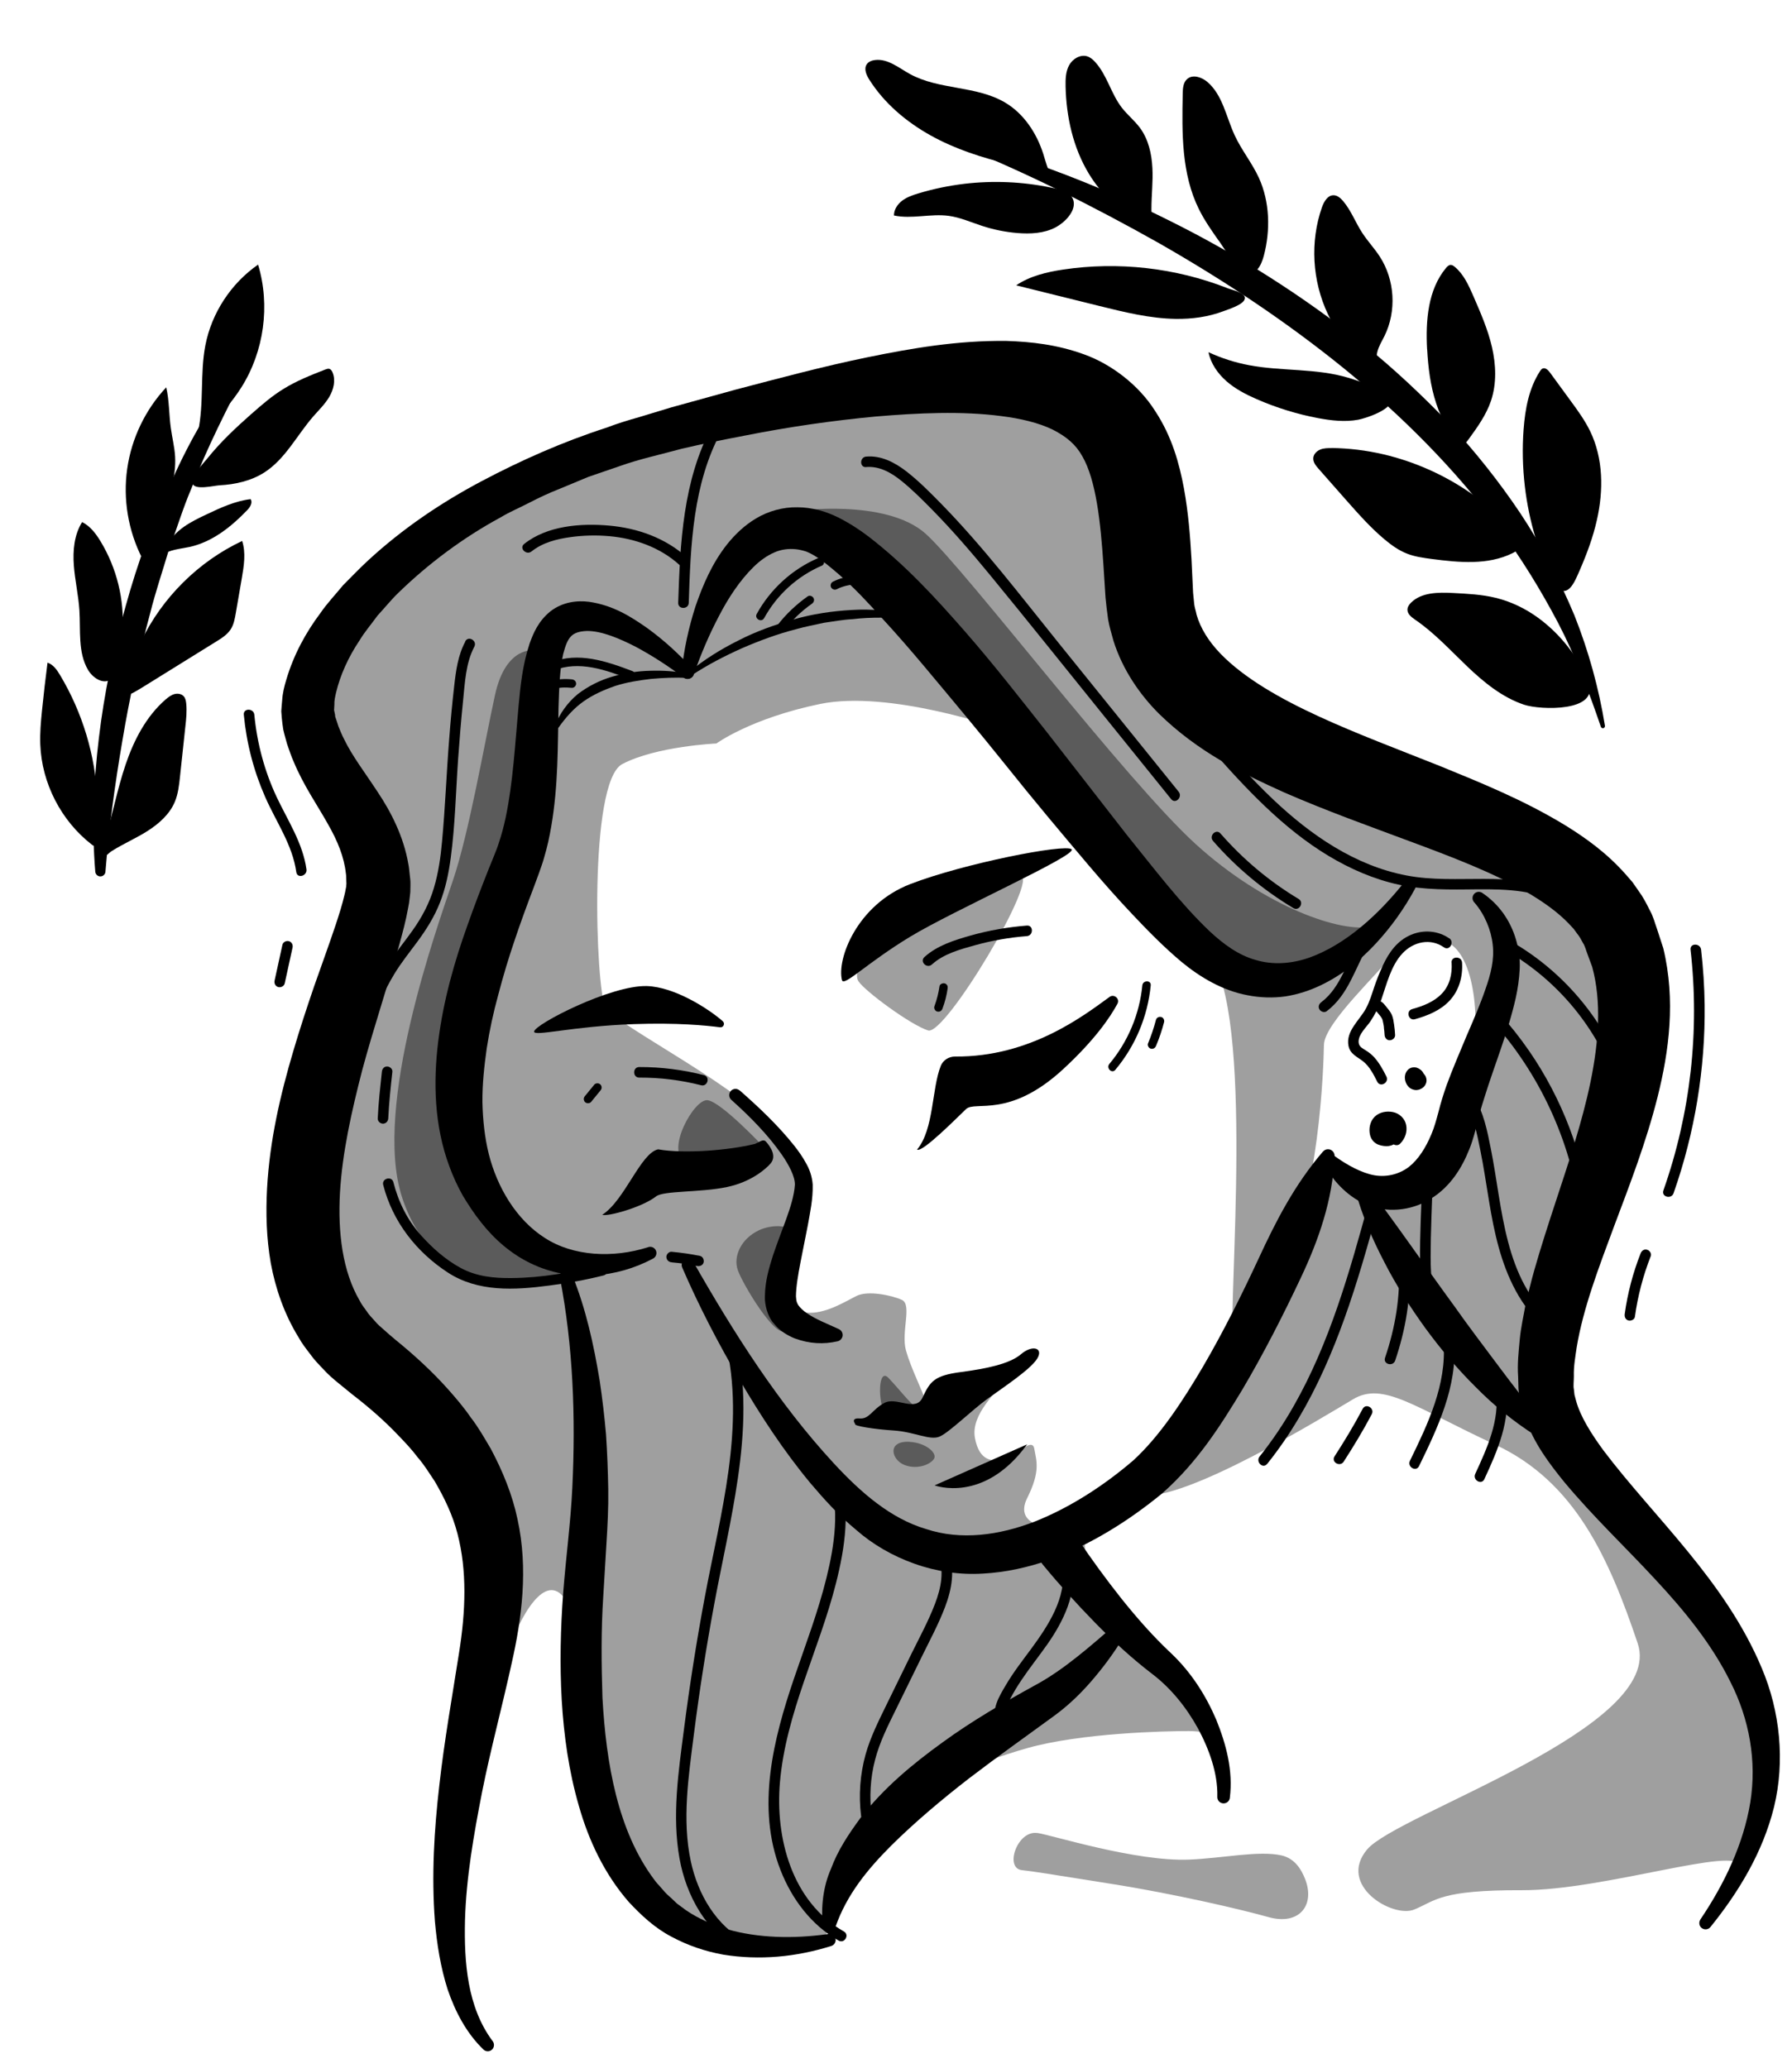
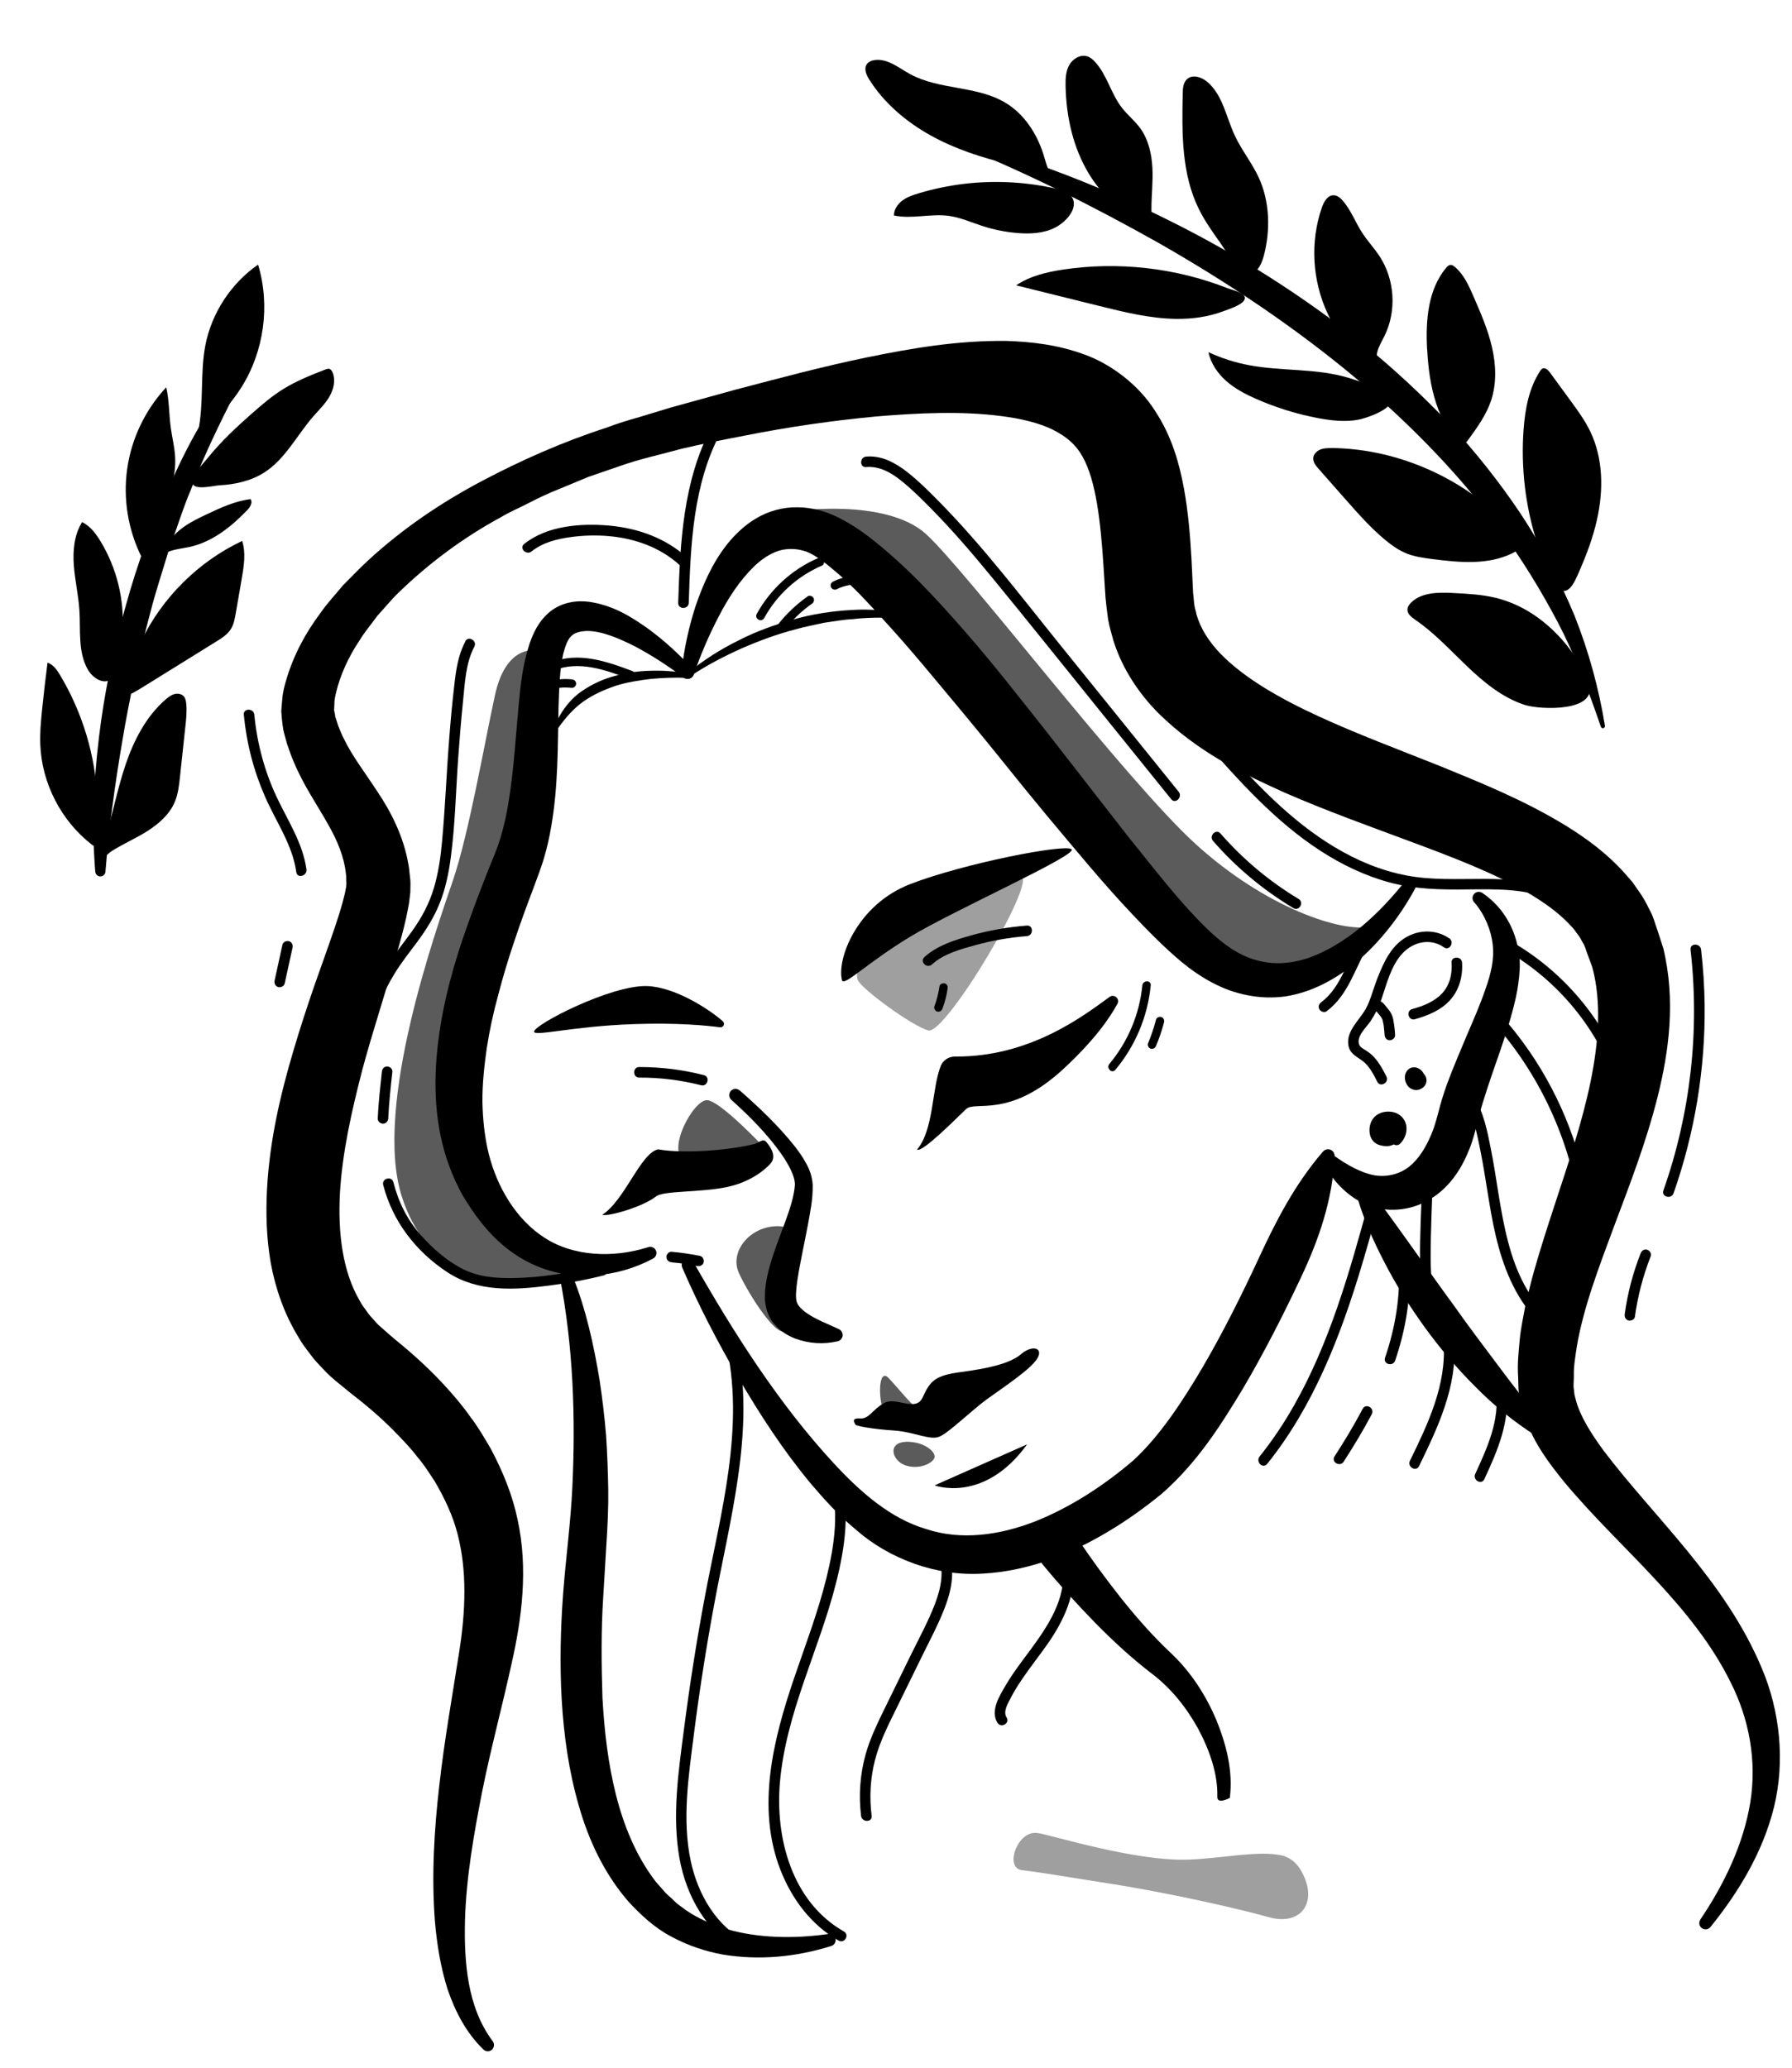
<svg xmlns="http://www.w3.org/2000/svg" width="52" height="60" viewBox="0 0 52 60" fill="none">
  <g id="Group">
    <g id="Group_2">
      <g id="Group_3">
-         <path id="Vector" d="M28.993 21.133C28.993 21.133 25.804 20.014 23.793 20.428C21.782 20.845 20.789 21.574 20.789 21.574C20.789 21.574 19.043 21.652 18.056 22.172C17.069 22.693 17.285 28.711 17.567 29.229C17.851 29.744 21.747 31.648 22.666 33.01C23.586 34.372 22.863 36.054 22.811 36.809C22.758 37.564 22.841 38.027 23.393 38.088C23.946 38.147 24.542 37.756 24.863 37.601C25.186 37.444 25.869 37.582 26.17 37.719C26.474 37.857 26.142 38.655 26.288 39.183C26.435 39.709 26.74 40.285 26.91 40.781C27.081 41.276 28.969 40.054 28.993 40.196C29.017 40.338 28.159 41.014 28.29 41.723C28.421 42.435 28.823 42.387 29.072 42.378C29.319 42.369 29.947 41.666 30.011 42.031C30.074 42.395 30.201 42.681 29.805 43.475C29.41 44.27 30.447 44.451 31.285 44.257C31.65 44.172 31.257 45.127 31.805 46.144C32.353 47.161 34.135 48.451 34.824 49.492C35.514 50.53 35.163 50.231 34.486 50.231C33.809 50.231 31.371 50.284 29.805 50.727C28.238 51.17 26.989 51.82 26.989 51.82C26.989 51.82 24.496 54.929 24.249 55.495C24.003 56.062 23.996 56.529 22.961 56.489C21.926 56.45 17.508 56.446 17.064 49.699C16.621 42.952 14.556 47.423 14.235 49.926C13.912 52.429 14.202 42.862 12.637 41.128C11.072 39.393 7.245 36.349 9.275 31.352C11.305 26.357 10.875 24.312 9.899 22.523C8.924 20.734 8.518 19.383 10.38 17.502C12.242 15.621 18.835 11.431 28.465 11.224C32.119 11.368 32.635 14.061 33.431 16.52C34.228 18.979 34.257 20.158 36.663 21.384C39.068 22.61 43.264 23.649 45.325 25.277C47.386 26.905 47.862 27.546 47.292 30.503C46.722 33.46 45.151 36.58 45.332 39.138C45.513 41.695 45.806 42.631 46.954 43.777C48.102 44.922 49.117 45.62 49.873 47.041C50.628 48.462 51.362 49.193 51.486 50.412C51.611 51.632 50.528 54.785 50.497 54.159C50.467 53.533 46.543 54.857 44.164 54.849C41.786 54.84 41.666 55.15 41.04 55.409C40.413 55.669 38.795 54.705 39.673 53.664C40.551 52.623 48.347 50.131 47.522 47.683C46.694 45.234 45.718 43 43.382 41.917C41.046 40.835 40.14 40.08 39.265 40.602C38.389 41.123 34.377 43.587 33.106 43.386C33.652 42.345 37.824 34.487 38.265 34.182C38.704 33.877 39.132 34.747 40.156 34.592C41.177 34.435 41.88 33.549 42.454 31.897C43.026 30.245 42.887 28.264 42.28 27.564C41.673 26.863 40.594 27.343 40.339 27.76C40.084 28.177 38.431 29.676 38.418 30.317C38.405 30.959 38.298 34.752 37.134 37.025C35.971 39.299 36.078 39.443 35.813 39.135C35.549 38.828 36.39 30.581 35.307 28.083C34.434 26.835 28.993 21.137 28.993 21.137V21.133Z" fill="#9F9F9F" />
        <g id="Group_4">
          <path id="Vector_2" d="M23.411 14.794C22.974 14.857 25.703 14.432 26.873 15.499C28.044 16.566 32.659 22.636 34.689 24.487C36.719 26.337 38.946 27.079 39.784 26.883C40.625 26.686 38.164 28.897 36.66 28.347C35.156 27.799 31.665 24.325 29.847 22.099C28.03 19.874 23.909 14.72 23.409 14.792L23.411 14.794Z" fill="#5B5B5B" />
          <g id="Group_5">
            <path id="Vector_3" d="M26.391 41.839C26.867 41.863 27.194 42.162 27.107 42.323C27.02 42.485 26.633 42.657 26.249 42.511C25.867 42.365 25.727 41.806 26.389 41.837L26.391 41.839Z" fill="#5B5B5B" />
            <path id="Vector_4" d="M26.557 40.802C26.459 40.781 26.096 40.316 25.784 39.986C25.472 39.657 25.474 40.713 25.683 41.021C25.893 41.328 26.557 40.8 26.557 40.8V40.802Z" fill="#5B5B5B" />
          </g>
          <path id="Vector_5" d="M15.499 18.872C15.499 18.872 14.676 18.735 14.364 20.166C14.052 21.598 13.609 24.175 13.141 25.554C12.674 26.933 10.825 32.085 11.657 34.712C12.491 37.342 15.014 37.78 16.864 36.689C16.864 36.689 15.141 37.237 14.154 34.712C13.168 32.187 13.844 29.169 14.729 27.011C15.613 24.851 15.499 18.872 15.499 18.872Z" fill="#5B5B5B" />
          <path id="Vector_6" d="M22.147 33.27C22.147 33.27 20.927 31.971 20.531 31.925C20.136 31.88 19.304 33.403 19.879 33.706C20.455 34.011 22.145 33.267 22.145 33.267L22.147 33.27Z" fill="#5B5B5B" />
          <path id="Vector_7" d="M22.02 35.7C21.501 35.947 21.269 36.46 21.411 36.861C21.553 37.263 22.524 38.895 22.811 38.607C23.096 38.319 22.913 35.842 22.893 35.7C22.874 35.559 22.393 35.524 22.02 35.7Z" fill="#5B5B5B" />
        </g>
        <path id="Vector_8" d="M26.26 26.68C25.173 27.315 24.716 28.186 24.913 28.478C25.107 28.768 26.432 29.746 26.932 29.901C27.432 30.056 30.17 25.451 29.611 25.412C29.052 25.373 27.197 26.134 26.26 26.68Z" fill="#9F9F9F" />
        <path id="Vector_9" d="M30.104 53.188C30.53 53.251 32.956 54.022 34.501 53.961C35.468 53.923 36.521 53.692 37.182 53.838C37.577 53.926 37.767 54.253 37.876 54.537C38.162 55.279 37.706 55.883 36.802 55.628C36.086 55.425 34.091 54.953 32.198 54.657C30.288 54.355 30.152 54.327 29.648 54.266C29.144 54.205 29.519 53.101 30.104 53.19V53.188Z" fill="#9F9F9F" />
      </g>
      <g id="Group_6">
        <g id="Group_7">
          <g id="Group_8">
            <g id="Group_9">
              <path id="Vector_10" d="M19.778 19.494C19.846 18.846 19.981 18.22 20.182 17.593C20.396 16.976 20.658 16.352 21.103 15.789C21.328 15.51 21.601 15.243 21.948 15.038C22.291 14.833 22.721 14.711 23.14 14.72C23.354 14.72 23.544 14.75 23.758 14.8C23.97 14.857 24.158 14.934 24.326 15.016C24.662 15.187 24.954 15.377 25.225 15.586C26.295 16.415 27.157 17.36 27.998 18.32C28.836 19.278 29.611 20.277 30.393 21.264L32.7 24.229C33.48 25.192 34.239 26.2 35.086 27.009C35.501 27.398 35.938 27.718 36.438 27.856C36.929 28.004 37.468 27.971 37.994 27.788C39.051 27.409 40.003 26.538 40.754 25.593L40.763 25.582C40.826 25.504 40.939 25.491 41.018 25.554C41.088 25.61 41.105 25.706 41.064 25.783C40.752 26.359 40.38 26.885 39.933 27.369C39.487 27.852 38.961 28.286 38.328 28.589C38.012 28.74 37.669 28.855 37.304 28.912C36.94 28.964 36.562 28.951 36.198 28.879C35.464 28.742 34.813 28.347 34.289 27.915C33.772 27.481 33.32 27.02 32.879 26.553C32.438 26.088 32.017 25.61 31.606 25.128C30.788 24.162 29.978 23.197 29.196 22.217C28.413 21.24 27.611 20.282 26.817 19.333C26.419 18.859 26.013 18.392 25.601 17.945C25.195 17.491 24.778 17.048 24.343 16.668C24.125 16.483 23.911 16.297 23.697 16.164C23.592 16.094 23.489 16.044 23.402 16.007C23.313 15.977 23.193 15.946 23.092 15.937C22.885 15.918 22.68 15.937 22.468 16.031C22.258 16.121 22.049 16.271 21.857 16.461C21.47 16.843 21.136 17.345 20.861 17.879C20.579 18.414 20.335 18.988 20.134 19.566V19.573C20.099 19.669 19.994 19.719 19.898 19.686C19.817 19.658 19.767 19.577 19.776 19.494H19.778Z" fill="black" />
              <path id="Vector_11" d="M18.951 36.521C18.414 36.805 17.842 36.971 17.228 37.01C16.619 37.056 15.979 36.938 15.405 36.661C14.829 36.386 14.338 35.954 13.956 35.465C13.761 35.223 13.593 34.963 13.43 34.695C13.277 34.422 13.146 34.138 13.039 33.844C12.6 32.666 12.569 31.4 12.716 30.221C12.864 29.035 13.185 27.902 13.576 26.817C13.768 26.274 13.973 25.739 14.181 25.214L14.34 24.823C14.388 24.699 14.434 24.592 14.471 24.47C14.552 24.232 14.617 23.985 14.672 23.73C14.888 22.704 14.945 21.6 15.05 20.461C15.104 19.887 15.161 19.307 15.366 18.68C15.475 18.373 15.624 18.021 15.969 17.742C16.327 17.463 16.748 17.419 17.095 17.463C17.794 17.565 18.309 17.893 18.789 18.231C19.267 18.578 19.689 18.966 20.084 19.396C20.151 19.47 20.147 19.586 20.073 19.654C20.007 19.715 19.909 19.717 19.839 19.665L19.833 19.66C19.396 19.328 18.925 19.025 18.451 18.77C17.977 18.528 17.466 18.307 17.032 18.309C16.584 18.329 16.475 18.484 16.344 18.971C16.239 19.431 16.226 19.983 16.207 20.531C16.183 21.637 16.202 22.796 15.995 23.985C15.945 24.282 15.879 24.583 15.79 24.882C15.75 25.03 15.691 25.187 15.643 25.327L15.497 25.724C15.298 26.248 15.106 26.767 14.932 27.289C14.755 27.808 14.598 28.332 14.462 28.853C14.318 29.373 14.205 29.896 14.124 30.42C14.05 30.944 13.995 31.463 13.999 31.978C14.01 32.491 14.063 32.999 14.183 33.486C14.427 34.453 14.982 35.395 15.809 35.921C16.634 36.456 17.783 36.513 18.796 36.194L18.813 36.187C18.909 36.157 19.01 36.211 19.04 36.305C19.067 36.39 19.027 36.48 18.953 36.519L18.951 36.521Z" fill="black" />
              <path id="Vector_12" d="M20.119 36.617C21.298 38.686 22.595 40.728 24.184 42.45C24.979 43.312 25.849 44.067 26.871 44.368C27.886 44.706 29 44.549 30.026 44.152C31.052 43.746 32.039 43.105 32.895 42.369C33.663 41.66 34.318 40.658 34.907 39.659C35.497 38.647 36.027 37.586 36.527 36.51C37.025 35.432 37.566 34.376 38.387 33.418H38.389C38.457 33.335 38.579 33.324 38.66 33.394C38.706 33.433 38.73 33.492 38.728 33.549C38.671 34.828 38.265 35.98 37.745 37.082C37.226 38.182 36.671 39.271 36.045 40.331C35.405 41.387 34.742 42.437 33.718 43.34C32.733 44.145 31.663 44.815 30.443 45.269C29.829 45.481 29.183 45.627 28.517 45.662C27.852 45.703 27.168 45.601 26.539 45.376C25.909 45.154 25.321 44.815 24.834 44.385C24.334 43.971 23.92 43.513 23.518 43.039C22.728 42.088 22.062 41.062 21.448 40.015C20.835 38.965 20.278 37.894 19.796 36.779C19.756 36.687 19.798 36.58 19.89 36.539C19.975 36.502 20.073 36.536 20.119 36.615V36.621V36.617Z" fill="black" />
              <path id="Vector_13" d="M43.016 25.912C43.489 26.232 43.828 26.706 43.991 27.267C44.072 27.546 44.114 27.836 44.098 28.131C44.083 28.417 44.042 28.692 43.985 28.953C43.749 29.997 43.354 30.935 43.07 31.862C42.996 32.091 42.93 32.318 42.878 32.539C42.817 32.794 42.745 33.078 42.638 33.344C42.428 33.876 42.092 34.435 41.514 34.788C40.941 35.148 40.206 35.205 39.614 34.939C39.324 34.812 39.088 34.629 38.889 34.426C38.688 34.221 38.533 33.998 38.407 33.741C38.361 33.649 38.4 33.54 38.492 33.494C38.555 33.464 38.63 33.473 38.682 33.512L38.699 33.525C39.081 33.804 39.512 34.04 39.891 34.105C40.26 34.166 40.623 34.062 40.887 33.857C41.156 33.645 41.374 33.304 41.538 32.907C41.623 32.707 41.677 32.502 41.741 32.268C41.808 31.997 41.889 31.742 41.976 31.493C42.157 30.998 42.361 30.533 42.553 30.069C42.751 29.61 42.95 29.156 43.103 28.707C43.264 28.253 43.365 27.841 43.315 27.409C43.269 26.985 43.081 26.534 42.791 26.197L42.773 26.178C42.708 26.101 42.716 25.988 42.793 25.922C42.856 25.868 42.946 25.866 43.013 25.909L43.016 25.912Z" fill="black" />
              <path id="Vector_14" d="M49.336 55.706C50.045 54.659 50.593 53.5 50.79 52.3C50.982 51.098 50.761 49.884 50.215 48.809C49.681 47.724 48.897 46.757 48.039 45.837C47.183 44.909 46.251 44.036 45.38 42.991C44.954 42.461 44.517 41.896 44.247 41.13L44.153 40.84C44.129 40.737 44.111 40.63 44.094 40.525C44.072 40.416 44.061 40.314 44.061 40.226L44.053 39.949C44.026 39.574 44.068 39.223 44.1 38.867C44.133 38.511 44.212 38.182 44.271 37.837C44.354 37.51 44.43 37.176 44.522 36.857C44.705 36.216 44.906 35.592 45.107 34.981C45.509 33.756 45.913 32.563 46.155 31.387C46.395 30.215 46.476 29.061 46.203 28.059L46.07 27.699C46.024 27.585 45.991 27.439 45.934 27.363C45.884 27.271 45.838 27.177 45.764 27.09L45.666 26.955L45.544 26.824C45.218 26.475 44.769 26.156 44.273 25.87C43.275 25.299 42.103 24.856 40.917 24.415C39.725 23.97 38.499 23.533 37.263 22.994C36.036 22.44 34.763 21.818 33.632 20.712C33.076 20.158 32.576 19.435 32.312 18.6C32.257 18.39 32.189 18.181 32.154 17.967C32.126 17.762 32.096 17.524 32.08 17.343L32.019 16.393C31.938 15.163 31.807 13.941 31.412 13.249C31.22 12.9 30.954 12.675 30.55 12.468C30.144 12.269 29.613 12.143 29.05 12.073C27.913 11.925 26.657 11.981 25.413 12.086C24.164 12.204 22.902 12.385 21.654 12.632C21.029 12.752 20.4 12.876 19.78 13.022C19.176 13.188 18.556 13.319 17.966 13.531L17.078 13.836L16.211 14.196C15.918 14.31 15.637 14.445 15.36 14.587C15.085 14.731 14.794 14.851 14.528 15.012C13.434 15.604 12.436 16.352 11.565 17.197C11.347 17.406 11.159 17.644 10.954 17.864C10.781 18.106 10.583 18.333 10.434 18.582C10.107 19.067 9.871 19.599 9.753 20.092C9.725 20.216 9.696 20.339 9.703 20.444L9.694 20.607C9.705 20.649 9.714 20.69 9.721 20.732L9.727 20.795C9.734 20.821 9.747 20.856 9.758 20.886L9.819 21.074C9.871 21.196 9.917 21.321 9.982 21.443C10.216 21.932 10.583 22.407 10.96 22.983C11.34 23.549 11.714 24.273 11.849 25.072C11.871 25.17 11.875 25.27 11.888 25.369C11.899 25.471 11.915 25.554 11.91 25.698L11.906 25.892L11.888 26.052C11.877 26.161 11.862 26.261 11.842 26.35C11.775 26.728 11.685 27.053 11.596 27.378C11.236 28.659 10.834 29.848 10.511 31.053C10.201 32.253 9.932 33.451 9.865 34.612C9.801 35.768 9.939 36.886 10.434 37.737C10.489 37.848 10.565 37.944 10.637 38.044C10.703 38.149 10.79 38.236 10.873 38.328C10.95 38.424 11.046 38.505 11.142 38.588L11.286 38.716L11.482 38.882C12.013 39.314 12.526 39.781 12.995 40.305C13.229 40.569 13.458 40.835 13.661 41.132C13.879 41.411 14.058 41.73 14.242 42.04C14.582 42.679 14.866 43.364 15.017 44.084C15.335 45.529 15.137 46.982 14.849 48.257C14.569 49.537 14.237 50.757 13.989 51.999C13.748 53.236 13.528 54.482 13.493 55.724C13.465 56.95 13.561 58.24 14.29 59.221L14.299 59.232C14.357 59.313 14.342 59.427 14.261 59.488C14.189 59.542 14.089 59.533 14.028 59.472C13.53 58.992 13.207 58.366 12.989 57.727C12.783 57.081 12.679 56.415 12.62 55.752C12.519 54.423 12.598 53.105 12.748 51.807C12.893 50.508 13.124 49.219 13.318 47.977C13.517 46.74 13.554 45.572 13.275 44.503C13.137 43.967 12.897 43.467 12.615 42.984C12.458 42.751 12.314 42.511 12.124 42.293C11.954 42.066 11.755 41.854 11.552 41.645C11.153 41.224 10.703 40.833 10.227 40.466L9.83 40.143C9.679 40.019 9.528 39.892 9.395 39.744C9.258 39.6 9.118 39.46 9.004 39.297C8.884 39.14 8.76 38.983 8.666 38.81C8.249 38.136 7.994 37.39 7.858 36.656C7.729 35.921 7.712 35.197 7.749 34.494C7.826 33.087 8.136 31.764 8.513 30.492C8.701 29.855 8.906 29.231 9.116 28.618C9.33 28.007 9.552 27.402 9.747 26.817C9.843 26.527 9.934 26.235 9.993 25.982C10.011 25.914 10.022 25.855 10.03 25.807L10.046 25.726C10.046 25.711 10.046 25.696 10.048 25.68C10.057 25.663 10.048 25.587 10.048 25.528C10.044 25.467 10.048 25.406 10.037 25.347C9.985 24.869 9.801 24.406 9.5 23.885C9.21 23.365 8.81 22.796 8.524 22.108C8.448 21.94 8.391 21.759 8.328 21.582L8.253 21.308C8.243 21.26 8.229 21.218 8.219 21.168L8.194 20.991C8.181 20.873 8.168 20.756 8.162 20.638C8.168 20.531 8.179 20.426 8.188 20.321C8.201 20.103 8.251 19.915 8.306 19.728C8.526 18.986 8.878 18.349 9.297 17.79C9.496 17.5 9.736 17.251 9.954 16.983C10.196 16.743 10.432 16.492 10.681 16.263C11.679 15.342 12.794 14.589 13.967 13.967C15.137 13.347 16.351 12.813 17.602 12.409C17.909 12.291 18.224 12.195 18.54 12.106L19.483 11.82L21.357 11.303C22.612 10.975 23.869 10.635 25.164 10.369C26.459 10.105 27.775 9.876 29.207 9.893C29.923 9.917 30.679 9.998 31.465 10.286C32.244 10.565 33.045 11.172 33.519 11.925C34.012 12.673 34.222 13.459 34.355 14.17C34.486 14.89 34.536 15.569 34.575 16.228L34.621 17.203L34.654 17.535C34.667 17.64 34.704 17.735 34.722 17.838C34.837 18.233 35.071 18.61 35.416 18.968C36.112 19.686 37.16 20.278 38.263 20.786C39.374 21.297 40.564 21.742 41.769 22.222C42.974 22.715 44.208 23.21 45.423 23.95C46.028 24.323 46.635 24.762 47.172 25.369L47.371 25.598L47.55 25.855C47.674 26.021 47.775 26.215 47.871 26.409C47.982 26.608 48.019 26.782 48.087 26.968L48.266 27.518C48.628 29.026 48.432 30.501 48.102 31.821C47.768 33.15 47.29 34.378 46.84 35.576C46.397 36.77 45.943 37.95 45.753 39.09C45.712 39.371 45.661 39.657 45.67 39.925C45.672 40.052 45.648 40.22 45.67 40.311L45.688 40.473L45.733 40.643C45.858 41.106 46.179 41.61 46.532 42.092C48 44.034 50.058 45.863 51.121 48.401C51.656 49.657 51.8 51.108 51.48 52.429C51.154 53.751 50.449 54.907 49.633 55.918C49.569 55.996 49.456 56.007 49.377 55.944C49.303 55.885 49.29 55.776 49.342 55.7L49.336 55.706Z" fill="black" />
-               <path id="Vector_15" d="M31.281 44.662C31.672 45.247 32.104 45.836 32.547 46.395C32.999 46.958 33.46 47.484 33.986 47.977C34.567 48.527 34.992 49.197 35.294 49.904C35.58 50.615 35.785 51.37 35.687 52.171C35.674 52.271 35.584 52.341 35.484 52.328C35.39 52.317 35.322 52.236 35.324 52.145V52.127C35.34 51.46 35.089 50.761 34.763 50.155C34.427 49.546 33.986 48.998 33.453 48.588C32.86 48.136 32.292 47.613 31.77 47.08C31.244 46.541 30.748 45.993 30.262 45.404C30.039 45.136 30.078 44.737 30.347 44.516C30.615 44.296 31.015 44.333 31.235 44.601C31.248 44.619 31.262 44.634 31.272 44.651L31.277 44.66L31.281 44.662Z" fill="black" />
-               <path id="Vector_16" d="M32.72 47.307C32.451 47.776 32.148 48.211 31.801 48.627C31.46 49.042 31.061 49.444 30.609 49.775C29.755 50.399 28.93 50.984 28.122 51.602C27.323 52.221 26.557 52.867 25.863 53.552C25.171 54.246 24.572 54.973 24.241 55.92L24.234 55.942C24.201 56.038 24.096 56.088 24 56.055C23.933 56.031 23.887 55.97 23.878 55.903C23.817 55.348 23.885 54.737 24.116 54.222C24.315 53.681 24.631 53.214 24.959 52.765C25.638 51.883 26.48 51.189 27.345 50.563C28.207 49.934 29.135 49.398 30.035 48.902C30.873 48.453 31.65 47.759 32.429 47.085L32.436 47.08C32.512 47.015 32.628 47.021 32.696 47.1C32.748 47.161 32.755 47.246 32.715 47.312L32.72 47.307Z" fill="black" />
+               <path id="Vector_15" d="M31.281 44.662C31.672 45.247 32.104 45.836 32.547 46.395C32.999 46.958 33.46 47.484 33.986 47.977C34.567 48.527 34.992 49.197 35.294 49.904C35.58 50.615 35.785 51.37 35.687 52.171C35.39 52.317 35.322 52.236 35.324 52.145V52.127C35.34 51.46 35.089 50.761 34.763 50.155C34.427 49.546 33.986 48.998 33.453 48.588C32.86 48.136 32.292 47.613 31.77 47.08C31.244 46.541 30.748 45.993 30.262 45.404C30.039 45.136 30.078 44.737 30.347 44.516C30.615 44.296 31.015 44.333 31.235 44.601C31.248 44.619 31.262 44.634 31.272 44.651L31.277 44.66L31.281 44.662Z" fill="black" />
              <path id="Vector_17" d="M39.649 34.378C40.542 35.55 41.354 36.743 42.206 37.907C42.62 38.496 43.057 39.067 43.489 39.646C43.919 40.228 44.376 40.785 44.808 41.391L44.812 41.398C44.871 41.481 44.852 41.596 44.769 41.655C44.705 41.701 44.624 41.699 44.563 41.66C43.928 41.254 43.336 40.776 42.812 40.239C42.278 39.711 41.795 39.133 41.352 38.528C40.915 37.92 40.509 37.289 40.169 36.621C39.824 35.958 39.523 35.27 39.324 34.533C39.298 34.435 39.354 34.332 39.455 34.306C39.529 34.286 39.605 34.315 39.649 34.371L39.654 34.376L39.649 34.378Z" fill="black" />
              <path id="Vector_18" d="M16.604 36.997C17.006 37.989 17.228 39.019 17.401 40.06C17.479 40.582 17.541 41.105 17.586 41.633C17.621 42.159 17.641 42.69 17.65 43.218C17.658 43.748 17.63 44.276 17.597 44.804L17.506 46.314C17.44 47.305 17.451 48.291 17.482 49.262C17.588 51.184 17.929 53.129 18.981 54.538C19.043 54.632 19.123 54.702 19.191 54.787C19.263 54.868 19.333 54.955 19.414 55.021C19.494 55.088 19.569 55.167 19.647 55.239L19.905 55.429C20.261 55.673 20.671 55.85 21.112 55.985C21.998 56.238 23.016 56.262 24 56.125L24.044 56.118C24.142 56.105 24.232 56.173 24.247 56.271C24.26 56.358 24.206 56.441 24.123 56.467C23.103 56.788 22.04 56.889 20.985 56.718C20.462 56.624 19.951 56.45 19.479 56.195C19.001 55.946 18.602 55.573 18.243 55.187C17.543 54.383 17.082 53.408 16.798 52.404C16.506 51.401 16.362 50.364 16.3 49.33C16.241 48.293 16.265 47.257 16.342 46.227C16.421 45.193 16.56 44.182 16.608 43.161C16.706 41.127 16.632 39.061 16.248 37.075C16.228 36.977 16.294 36.881 16.392 36.863C16.48 36.846 16.562 36.894 16.595 36.972L16.604 36.994V36.997Z" fill="black" />
              <path id="Vector_19" d="M21.466 31.642C22.031 32.139 22.573 32.65 23.053 33.252C23.171 33.405 23.287 33.562 23.383 33.743C23.485 33.913 23.566 34.134 23.583 34.374C23.592 34.808 23.507 35.177 23.442 35.55L23.227 36.637C23.16 36.986 23.099 37.341 23.097 37.616C23.108 37.756 23.114 37.782 23.162 37.869C23.214 37.944 23.304 38.033 23.424 38.112C23.664 38.28 23.996 38.408 24.323 38.559L24.343 38.568C24.437 38.611 24.479 38.723 24.435 38.816C24.409 38.871 24.361 38.908 24.306 38.921C23.898 39.013 23.492 38.995 23.064 38.838C22.856 38.753 22.634 38.627 22.459 38.408C22.271 38.206 22.188 37.856 22.195 37.629C22.201 37.162 22.317 36.794 22.431 36.427C22.553 36.065 22.688 35.72 22.813 35.377C22.935 35.039 23.046 34.686 23.066 34.38C23.07 34.129 22.887 33.8 22.693 33.514C22.287 32.931 21.765 32.401 21.226 31.919L21.221 31.915C21.147 31.847 21.14 31.733 21.206 31.657C21.274 31.583 21.387 31.576 21.461 31.642H21.466Z" fill="black" />
              <path id="Vector_20" d="M24.815 41.322C24.769 41.376 25.356 41.472 25.943 41.51C26.531 41.549 26.98 41.804 27.26 41.688C27.539 41.573 28.19 40.925 28.663 40.584C29.135 40.244 29.915 39.729 30.1 39.419C30.286 39.109 29.954 39.015 29.628 39.295C29.303 39.574 28.637 39.714 27.88 39.814C27.122 39.914 26.993 40.074 26.773 40.549C26.57 40.99 26.015 40.517 25.66 40.711C25.304 40.905 25.227 41.182 24.948 41.16C24.668 41.139 24.817 41.322 24.817 41.322H24.815Z" fill="black" />
              <path id="Vector_21" d="M27.12 43.102C27.12 43.102 28.552 43.643 29.805 41.911L27.12 43.102Z" fill="black" />
              <path id="Vector_22" d="M32.196 28.929C31.46 29.462 29.899 30.677 27.714 30.658C27.533 30.658 27.365 30.762 27.299 30.93C27.035 31.589 27.103 32.774 26.611 33.357C26.751 33.466 27.773 32.429 28.035 32.181C28.297 31.934 29.288 32.467 30.851 31.024C31.761 30.184 32.209 29.529 32.425 29.128C32.504 28.982 32.329 28.831 32.196 28.929Z" fill="black" />
              <path id="Vector_23" d="M21.876 33.2C21.165 33.375 19.863 33.486 19.097 33.351C18.588 33.458 18.13 34.832 17.475 35.251C17.632 35.308 18.63 35.035 19.04 34.715C19.256 34.546 20.322 34.608 21.099 34.444C21.802 34.295 22.223 33.92 22.359 33.763C22.54 33.554 22.372 33.292 22.226 33.126C22.138 33.028 22.005 33.169 21.878 33.202L21.876 33.2Z" fill="black" />
              <path id="Vector_24" d="M24.433 28.443C24.276 27.834 24.865 26.252 26.413 25.654C27.961 25.056 30.91 24.478 31.096 24.644C31.281 24.81 27.67 26.418 26.413 27.18C25.153 27.943 24.483 28.642 24.433 28.441V28.443Z" fill="black" />
              <path id="Vector_25" d="M20.894 29.809C20.994 29.822 21.049 29.7 20.972 29.632C20.564 29.274 19.577 28.637 18.77 28.613C17.728 28.582 15.512 29.724 15.499 29.933C15.488 30.088 16.604 29.778 18.398 29.717C19.643 29.673 20.492 29.756 20.894 29.809Z" fill="black" />
            </g>
            <path id="Vector_26" d="M19.99 19.503C20.433 19.141 20.918 18.837 21.429 18.584C21.935 18.322 22.479 18.13 23.027 17.975C23.577 17.816 24.147 17.731 24.719 17.7C25.291 17.663 25.863 17.724 26.422 17.825C26.454 17.831 26.476 17.862 26.47 17.895C26.465 17.925 26.437 17.945 26.408 17.945H26.404C25.843 17.925 25.288 17.899 24.736 17.967C24.459 17.98 24.186 18.034 23.913 18.071C23.642 18.133 23.369 18.18 23.103 18.257C22.566 18.394 22.044 18.588 21.533 18.809C21.027 19.036 20.527 19.293 20.064 19.601H20.062C20.034 19.621 19.997 19.614 19.979 19.586C19.962 19.559 19.968 19.525 19.992 19.505L19.99 19.503Z" fill="black" />
            <path id="Vector_27" d="M19.946 19.671C19.593 19.653 19.232 19.669 18.883 19.701C18.532 19.743 18.184 19.797 17.853 19.904C17.525 20.018 17.209 20.157 16.929 20.356C16.648 20.555 16.423 20.812 16.215 21.102V21.107C16.194 21.133 16.154 21.139 16.128 21.12C16.104 21.102 16.097 21.074 16.106 21.048C16.246 20.703 16.471 20.384 16.765 20.142C17.067 19.911 17.41 19.738 17.77 19.634C18.13 19.529 18.499 19.472 18.868 19.464C19.237 19.453 19.604 19.474 19.966 19.551C19.999 19.557 20.02 19.59 20.012 19.623C20.005 19.653 19.979 19.673 19.948 19.671H19.946Z" fill="black" />
          </g>
          <g id="Group_10">
            <path id="Vector_28" d="M43.4 17.347C42.996 17.249 42.577 17.229 42.16 17.207C41.732 17.186 41.252 17.186 40.948 17.485C40.891 17.541 40.841 17.613 40.841 17.692C40.841 17.823 40.963 17.912 41.07 17.986C41.625 18.366 42.083 18.868 42.57 19.333C43.057 19.798 43.592 20.238 44.229 20.45C44.694 20.605 46.423 20.668 46.092 19.802C45.81 19.064 45.26 18.381 44.625 17.921C44.258 17.655 43.841 17.454 43.4 17.347Z" fill="black" />
            <path id="Vector_29" d="M44.212 12.455C44.256 11.865 44.367 11.265 44.688 10.77C44.708 10.739 44.729 10.709 44.762 10.694C44.843 10.659 44.922 10.737 44.974 10.807C45.173 11.08 45.373 11.355 45.574 11.628C45.782 11.911 45.989 12.197 46.142 12.511C46.526 13.303 46.533 14.233 46.338 15.091C46.225 15.595 46.044 16.079 45.838 16.553C45.692 16.886 45.483 17.439 45.1 16.961C44.819 16.607 44.681 16.029 44.555 15.601C44.411 15.119 44.308 14.624 44.249 14.124C44.184 13.57 44.17 13.009 44.212 12.452V12.455Z" fill="black" />
            <path id="Vector_30" d="M38.645 13.002C38.532 13.002 38.414 13.002 38.309 13.046C38.204 13.089 38.112 13.185 38.108 13.299C38.104 13.415 38.184 13.515 38.261 13.602C38.521 13.897 38.782 14.194 39.042 14.488C39.405 14.898 39.767 15.311 40.186 15.66C40.381 15.822 40.59 15.972 40.826 16.064C41.055 16.155 41.304 16.188 41.551 16.221C42.337 16.323 43.175 16.404 43.887 16.053C44.446 15.778 43.941 15.413 43.668 15.139C43.35 14.818 42.998 14.53 42.625 14.274C41.872 13.762 41.022 13.388 40.134 13.181C39.647 13.068 39.147 13.007 38.647 13L38.645 13.002Z" fill="black" />
            <path id="Vector_31" d="M41.411 10.133C41.367 9.306 41.433 8.407 41.963 7.772C41.998 7.731 42.042 7.687 42.096 7.687C42.14 7.687 42.177 7.713 42.212 7.742C42.474 7.958 42.618 8.281 42.754 8.593C42.963 9.075 43.175 9.559 43.293 10.07C43.411 10.581 43.433 11.126 43.267 11.626C43.129 12.036 42.874 12.392 42.62 12.741C42.559 12.826 42.487 12.918 42.385 12.933C42.241 12.955 42.083 12.546 42.011 12.433C41.867 12.206 41.758 11.96 41.675 11.704C41.507 11.198 41.442 10.663 41.413 10.135L41.411 10.133Z" fill="black" />
            <path id="Vector_32" d="M39.13 10.964C38.202 10.681 37.202 10.777 36.25 10.598C35.842 10.521 35.444 10.395 35.067 10.22C35.135 10.552 35.34 10.844 35.595 11.067C35.851 11.289 36.156 11.447 36.466 11.582C37.036 11.831 37.632 12.016 38.243 12.132C38.627 12.204 39.025 12.25 39.409 12.18C39.614 12.143 40.411 11.889 40.372 11.584C40.341 11.348 39.331 11.025 39.13 10.962V10.964Z" fill="black" />
            <path id="Vector_33" d="M39.802 10.399C39.219 10.192 38.796 9.67 38.531 9.112C38.077 8.151 38.01 7.012 38.361 6.013C38.418 5.852 38.525 5.664 38.697 5.666C38.809 5.666 38.9 5.749 38.972 5.832C39.206 6.107 39.333 6.456 39.529 6.757C39.684 6.995 39.881 7.204 40.036 7.442C40.477 8.119 40.531 9.029 40.173 9.753C40.099 9.901 40.009 10.046 39.968 10.207C39.926 10.368 39.946 10.558 40.066 10.672" fill="black" />
            <path id="Vector_34" d="M35.366 6.987C35.158 6.69 34.949 6.393 34.79 6.07C34.283 5.049 34.296 3.86 34.32 2.718C34.322 2.566 34.333 2.395 34.447 2.295C34.608 2.149 34.873 2.238 35.038 2.38C35.482 2.762 35.582 3.399 35.829 3.929C36.027 4.357 36.333 4.73 36.529 5.158C36.848 5.854 36.868 6.683 36.674 7.419C36.604 7.685 36.438 8.06 36.11 7.875C35.807 7.7 35.562 7.264 35.368 6.984L35.366 6.987Z" fill="black" />
            <path id="Vector_35" d="M35.606 8.357C34.104 7.77 32.447 7.584 30.853 7.822C30.375 7.894 29.889 8.007 29.487 8.28C30.297 8.481 31.105 8.682 31.914 8.882C32.639 9.061 33.373 9.242 34.119 9.253C34.587 9.26 35.06 9.197 35.499 9.031C35.65 8.974 36.023 8.858 36.106 8.71C36.219 8.507 35.774 8.424 35.606 8.359V8.357Z" fill="black" />
            <path id="Vector_36" d="M31.6 5.047C31.139 4.289 30.941 3.393 30.921 2.507C30.917 2.295 30.923 2.075 31.026 1.889C31.128 1.704 31.353 1.571 31.554 1.636C31.644 1.667 31.718 1.732 31.781 1.802C32.126 2.182 32.24 2.721 32.554 3.126C32.716 3.334 32.923 3.5 33.08 3.711C33.325 4.043 33.419 4.462 33.44 4.874C33.462 5.269 33.412 5.662 33.412 6.059C33.412 6.421 33.462 6.6 33.056 6.402C32.452 6.107 31.949 5.621 31.6 5.047Z" fill="black" />
            <path id="Vector_37" d="M26.642 5.614C26.478 5.664 26.315 5.721 26.179 5.823C26.044 5.926 25.939 6.083 25.941 6.253C26.461 6.364 27.007 6.192 27.533 6.264C27.865 6.31 28.177 6.45 28.496 6.554C28.827 6.663 29.172 6.733 29.522 6.762C29.897 6.792 30.29 6.775 30.626 6.6C30.866 6.476 31.201 6.164 31.157 5.86C31.113 5.555 30.731 5.492 30.487 5.441C29.664 5.271 28.814 5.236 27.98 5.334C27.529 5.389 27.079 5.481 26.644 5.614H26.642Z" fill="black" />
            <path id="Vector_38" d="M29.288 4.765C28.498 4.577 27.716 4.326 27.007 3.931C26.297 3.536 25.657 2.995 25.223 2.308C25.14 2.175 25.064 2.002 25.149 1.869C25.201 1.789 25.299 1.752 25.396 1.741C25.765 1.699 26.081 1.97 26.406 2.149C27.251 2.613 28.336 2.482 29.166 2.976C29.712 3.299 30.083 3.866 30.275 4.47C30.343 4.684 30.393 4.911 30.515 5.099C30.257 5.184 29.954 5.118 29.755 4.933" fill="black" />
            <path id="Vector_39" d="M27.775 4.064C29.917 4.612 31.984 5.426 33.967 6.419C35.951 7.407 37.837 8.605 39.577 9.998C40.446 10.698 41.26 11.464 42.035 12.269C42.795 13.09 43.496 13.967 44.118 14.896C44.738 15.828 45.255 16.828 45.686 17.855C46.098 18.892 46.395 19.97 46.572 21.061C46.576 21.093 46.554 21.124 46.522 21.131C46.491 21.135 46.465 21.117 46.454 21.091C46.1 20.05 45.712 19.034 45.212 18.073C44.708 17.116 44.142 16.195 43.502 15.331C42.217 13.6 40.682 12.068 39.01 10.7C37.331 9.336 35.519 8.134 33.628 7.054C31.733 5.987 29.775 5.005 27.74 4.184H27.738C27.707 4.171 27.692 4.136 27.705 4.104C27.716 4.075 27.747 4.06 27.777 4.067L27.775 4.064Z" fill="black" />
          </g>
          <g id="Group_11">
            <path id="Vector_40" d="M2.765 25.3C2.658 23.998 2.715 22.7 2.87 21.41C3.023 20.12 3.289 18.844 3.645 17.593C3.99 16.341 4.435 15.112 4.992 13.938C5.514 12.747 6.195 11.632 6.924 10.565C6.97 10.497 7.062 10.48 7.129 10.525C7.19 10.567 7.21 10.65 7.177 10.713L7.173 10.72C6.588 11.859 6.007 12.989 5.553 14.176C5.302 14.759 5.123 15.372 4.898 15.963C4.717 16.572 4.514 17.172 4.359 17.788C4.029 19.012 3.758 20.253 3.549 21.506C3.335 22.756 3.162 24.024 3.06 25.29V25.296C3.053 25.377 2.981 25.438 2.9 25.431C2.828 25.425 2.772 25.368 2.765 25.296V25.3Z" fill="black" />
            <path id="Vector_41" d="M3.053 24.352C3.265 23.634 3.405 22.894 3.645 22.185C3.885 21.476 4.243 20.784 4.808 20.295C4.883 20.232 4.963 20.169 5.057 20.142C5.151 20.116 5.265 20.131 5.33 20.203C5.383 20.26 5.396 20.341 5.404 20.417C5.426 20.64 5.404 20.865 5.378 21.089C5.326 21.572 5.276 22.056 5.223 22.538C5.197 22.785 5.169 23.034 5.075 23.263C4.924 23.627 4.612 23.902 4.28 24.114C3.946 24.325 3.582 24.483 3.248 24.692C3.154 24.751 3.051 24.875 2.951 24.901C2.924 24.725 3.003 24.522 3.053 24.352Z" fill="black" />
            <path id="Vector_42" d="M7.306 12.003C7.594 11.748 7.885 11.497 8.212 11.294C8.596 11.054 9.02 10.886 9.441 10.722C9.476 10.709 9.515 10.694 9.552 10.702C9.603 10.715 9.633 10.763 9.653 10.814C9.745 11.04 9.679 11.305 9.555 11.516C9.43 11.728 9.251 11.9 9.09 12.084C8.616 12.629 8.28 13.319 7.671 13.709C7.289 13.954 6.828 14.058 6.374 14.082C6.204 14.091 5.645 14.237 5.584 14.026C5.527 13.829 5.9 13.447 6.014 13.306C6.396 12.828 6.845 12.409 7.304 12.003H7.306Z" fill="black" />
            <path id="Vector_43" d="M5.745 12.538C5.924 11.713 5.8 10.849 5.959 10.022C6.14 9.083 6.703 8.224 7.489 7.678C7.845 8.861 7.664 10.194 7.005 11.239C6.727 11.68 6.372 12.066 6.02 12.448" fill="black" />
            <path id="Vector_44" d="M2.824 23.175C2.767 21.916 2.392 20.673 1.743 19.59C1.654 19.44 1.545 19.283 1.379 19.228C1.318 19.697 1.265 20.164 1.217 20.636C1.185 20.956 1.156 21.279 1.169 21.602C1.211 22.726 1.774 23.821 2.665 24.509C2.697 24.535 2.741 24.561 2.78 24.544C2.817 24.528 2.828 24.48 2.835 24.441C2.872 24.195 2.911 23.948 2.948 23.703" fill="black" />
            <path id="Vector_45" d="M3.865 19.3C3.896 19.055 3.99 18.824 4.097 18.604C4.706 17.34 5.758 16.295 7.027 15.697C7.138 16.042 7.079 16.415 7.018 16.773C6.959 17.111 6.902 17.447 6.843 17.785C6.815 17.951 6.784 18.122 6.695 18.261C6.594 18.416 6.433 18.519 6.276 18.615C5.573 19.051 4.87 19.488 4.167 19.924C4.062 19.989 3.955 20.055 3.846 20.112C3.75 20.16 3.621 20.199 3.54 20.125C3.503 20.09 3.486 20.04 3.472 19.992C3.42 19.797 3.4 19.595 3.418 19.394" fill="black" />
            <path id="Vector_46" d="M3.555 18.307C3.614 17.404 3.389 16.485 2.92 15.712C2.785 15.488 2.619 15.267 2.383 15.149C2.152 15.518 2.11 15.976 2.143 16.411C2.176 16.845 2.276 17.273 2.304 17.707C2.342 18.294 2.256 18.922 2.551 19.433C2.684 19.662 2.975 19.863 3.202 19.725" fill="black" />
            <path id="Vector_47" d="M4.121 16.19C3.719 15.398 3.566 14.482 3.691 13.605C3.815 12.725 4.217 11.887 4.824 11.239C4.913 11.626 4.902 12.027 4.957 12.42C4.994 12.695 5.064 12.965 5.081 13.242C5.116 13.832 4.915 14.405 4.715 14.96" fill="black" />
            <path id="Vector_48" d="M4.865 15.811C5.075 15.376 5.542 15.139 5.979 14.933C6.393 14.737 6.817 14.538 7.273 14.484C7.341 14.589 7.254 14.722 7.166 14.811C6.703 15.293 6.151 15.73 5.496 15.872C5.223 15.931 4.922 15.944 4.699 16.114" fill="black" />
          </g>
        </g>
        <g id="Group_12">
          <path id="Vector_49" d="M36.77 42.48C38.119 40.798 38.9 38.769 39.514 36.724C39.691 36.137 39.852 35.548 40.014 34.957C40.066 34.767 39.771 34.686 39.719 34.876C39.164 36.901 38.59 38.954 37.545 40.791C37.252 41.306 36.922 41.802 36.551 42.264C36.429 42.417 36.645 42.633 36.767 42.48H36.77Z" fill="black" />
          <path id="Vector_50" d="M20.658 12.378C19.815 13.945 19.737 15.756 19.68 17.493C19.674 17.689 19.979 17.689 19.986 17.493C20.04 15.811 20.106 14.047 20.922 12.531C21.016 12.358 20.752 12.204 20.658 12.376V12.378Z" fill="black" />
          <path id="Vector_51" d="M25.131 13.552C25.522 13.52 25.863 13.716 26.16 13.956C26.476 14.211 26.769 14.506 27.055 14.796C27.644 15.396 28.194 16.035 28.729 16.686C29.847 18.045 30.943 19.424 32.05 20.792C32.696 21.591 33.34 22.392 33.986 23.191C34.111 23.343 34.325 23.127 34.202 22.974C33.036 21.53 31.871 20.085 30.707 18.643C29.607 17.279 28.539 15.874 27.312 14.619C26.991 14.292 26.664 13.96 26.302 13.679C25.965 13.419 25.572 13.212 25.136 13.249C24.941 13.264 24.939 13.572 25.136 13.554L25.131 13.552Z" fill="black" />
          <path id="Vector_52" d="M35.2 24.402C35.868 25.17 36.656 25.826 37.529 26.35C37.697 26.453 37.852 26.187 37.684 26.086C36.833 25.576 36.069 24.934 35.416 24.186C35.287 24.037 35.071 24.253 35.2 24.402Z" fill="black" />
          <path id="Vector_53" d="M34.916 21.484C35.947 22.651 36.999 23.836 38.318 24.69C38.935 25.089 39.61 25.414 40.322 25.606C41.055 25.805 41.804 25.818 42.557 25.809C43.411 25.8 44.304 25.776 45.098 26.136C45.275 26.217 45.432 25.953 45.253 25.872C43.847 25.233 42.291 25.685 40.819 25.405C39.324 25.122 38.034 24.231 36.947 23.201C36.305 22.593 35.717 21.929 35.132 21.266C35.001 21.117 34.785 21.336 34.916 21.482V21.484Z" fill="black" />
          <path id="Vector_54" d="M19.927 16.169C19.305 15.61 18.506 15.326 17.68 15.252C16.859 15.178 15.875 15.252 15.209 15.785C15.056 15.907 15.272 16.123 15.425 16.001C15.744 15.745 16.154 15.641 16.552 15.586C16.925 15.534 17.305 15.525 17.678 15.558C18.418 15.623 19.152 15.883 19.708 16.385C19.855 16.516 20.071 16.3 19.924 16.169H19.927Z" fill="black" />
          <path id="Vector_55" d="M13.502 18.617C13.29 19.014 13.231 19.455 13.181 19.895C13.122 20.408 13.074 20.923 13.035 21.438C12.956 22.431 12.919 23.43 12.827 24.421C12.786 24.875 12.722 25.327 12.591 25.765C12.458 26.215 12.242 26.619 11.971 27C11.729 27.343 11.458 27.666 11.233 28.02C11.079 28.262 10.945 28.519 10.821 28.777C10.657 29.115 10.507 29.462 10.386 29.82C10.293 30.101 10.194 30.42 10.225 30.719C10.245 30.913 10.552 30.915 10.53 30.719C10.504 30.468 10.583 30.208 10.657 29.97C10.758 29.656 10.884 29.351 11.026 29.052C11.153 28.783 11.288 28.517 11.443 28.262C11.642 27.932 11.886 27.633 12.113 27.323C12.375 26.968 12.607 26.599 12.768 26.186C12.932 25.77 13.021 25.331 13.08 24.888C13.207 23.939 13.227 22.974 13.294 22.019C13.334 21.456 13.38 20.891 13.438 20.328C13.491 19.806 13.515 19.239 13.764 18.765C13.855 18.591 13.591 18.438 13.5 18.61L13.502 18.617Z" fill="black" />
          <path id="Vector_56" d="M11.12 34.385C11.393 35.447 12.076 36.325 12.991 36.923C13.871 37.499 14.936 37.435 15.934 37.304C16.466 37.235 16.995 37.141 17.514 37.01C17.704 36.962 17.623 36.667 17.434 36.715C16.597 36.923 15.72 37.078 14.857 37.086C14.338 37.093 13.825 37.043 13.362 36.789C12.928 36.554 12.543 36.211 12.216 35.845C11.819 35.402 11.561 34.876 11.415 34.304C11.367 34.114 11.07 34.195 11.12 34.385Z" fill="black" />
          <path id="Vector_57" d="M11.081 31.099C11.033 31.55 10.982 32 10.961 32.454C10.956 32.536 11.035 32.606 11.113 32.606C11.198 32.606 11.262 32.536 11.266 32.454C11.288 32 11.336 31.55 11.386 31.099C11.395 31.016 11.31 30.946 11.233 30.946C11.144 30.946 11.089 31.016 11.081 31.099Z" fill="black" />
          <path id="Vector_58" d="M20.424 31.197C19.811 31.04 19.18 30.961 18.549 30.963C18.353 30.963 18.353 31.269 18.549 31.269C19.156 31.267 19.756 31.341 20.344 31.491C20.534 31.54 20.617 31.245 20.424 31.197Z" fill="black" />
          <path id="Vector_59" d="M27.042 27.987C27.382 27.677 27.867 27.546 28.301 27.426C28.79 27.291 29.292 27.203 29.797 27.164C29.991 27.149 29.993 26.843 29.797 26.858C29.247 26.902 28.699 26.996 28.168 27.146C27.697 27.28 27.197 27.434 26.825 27.771C26.679 27.904 26.895 28.12 27.042 27.987Z" fill="black" />
          <path id="Vector_60" d="M22.173 17.938C22.547 17.255 23.14 16.718 23.854 16.411C23.915 16.384 23.928 16.295 23.898 16.243C23.863 16.179 23.791 16.173 23.73 16.199C22.981 16.522 22.352 17.1 21.959 17.814C21.883 17.951 22.095 18.076 22.171 17.938H22.173Z" fill="black" />
          <path id="Vector_61" d="M22.736 18.309C22.972 18.006 23.252 17.735 23.562 17.517C23.616 17.48 23.64 17.41 23.605 17.349C23.575 17.297 23.492 17.266 23.437 17.305C23.108 17.539 22.811 17.816 22.564 18.137C22.523 18.189 22.514 18.259 22.564 18.309C22.605 18.351 22.697 18.362 22.736 18.309Z" fill="black" />
          <path id="Vector_62" d="M18.348 19.472C17.608 19.191 16.779 18.905 15.999 19.221C15.855 19.28 15.918 19.516 16.065 19.457C16.803 19.156 17.58 19.442 18.283 19.708C18.431 19.765 18.495 19.527 18.348 19.472Z" fill="black" />
          <path id="Vector_63" d="M16.043 19.991C16.089 19.98 16.137 19.972 16.185 19.963C16.215 19.959 16.17 19.963 16.196 19.963C16.209 19.963 16.222 19.961 16.235 19.959C16.259 19.956 16.283 19.954 16.307 19.952C16.403 19.946 16.499 19.95 16.595 19.959C16.659 19.965 16.72 19.898 16.718 19.837C16.715 19.765 16.663 19.721 16.595 19.714C16.39 19.692 16.18 19.708 15.977 19.756C15.914 19.771 15.873 19.845 15.892 19.906C15.914 19.972 15.975 20.007 16.043 19.991Z" fill="black" />
          <path id="Vector_64" d="M24.289 17.094C24.311 17.083 24.332 17.072 24.354 17.063C24.361 17.061 24.367 17.057 24.374 17.055C24.361 17.061 24.361 17.061 24.374 17.055C24.383 17.05 24.393 17.048 24.402 17.044C24.448 17.026 24.494 17.013 24.54 17C24.564 16.994 24.585 16.989 24.61 16.985C24.62 16.985 24.629 16.98 24.64 16.978C24.647 16.978 24.69 16.97 24.658 16.976C24.703 16.967 24.754 16.967 24.802 16.965C24.865 16.965 24.926 16.911 24.924 16.843C24.922 16.777 24.869 16.719 24.802 16.721C24.579 16.725 24.363 16.78 24.164 16.882C24.107 16.913 24.086 16.996 24.12 17.05C24.158 17.109 24.227 17.127 24.289 17.094Z" fill="black" />
-           <path id="Vector_65" d="M17.248 31.47C17.156 31.581 17.067 31.692 16.975 31.804C16.953 31.83 16.94 31.856 16.94 31.891C16.94 31.921 16.953 31.956 16.975 31.978C16.999 32 17.03 32.015 17.062 32.013C17.093 32.013 17.128 32.002 17.15 31.978C17.241 31.867 17.331 31.756 17.423 31.644C17.445 31.618 17.458 31.592 17.458 31.557C17.458 31.526 17.445 31.491 17.423 31.47C17.399 31.448 17.368 31.433 17.335 31.435C17.305 31.435 17.27 31.446 17.248 31.47Z" fill="black" />
          <path id="Vector_66" d="M27.262 28.62C27.234 28.818 27.183 29.015 27.114 29.202C27.092 29.264 27.138 29.34 27.199 29.353C27.269 29.368 27.325 29.331 27.349 29.268C27.419 29.08 27.47 28.884 27.498 28.685C27.502 28.65 27.504 28.622 27.485 28.591C27.47 28.565 27.441 28.541 27.413 28.535C27.354 28.522 27.273 28.552 27.262 28.62Z" fill="black" />
          <path id="Vector_67" d="M33.148 28.594C33.067 29.427 32.731 30.228 32.192 30.872C32.091 30.992 32.264 31.166 32.364 31.044C32.947 30.348 33.303 29.497 33.392 28.594C33.408 28.436 33.163 28.439 33.148 28.594Z" fill="black" />
          <path id="Vector_68" d="M33.543 29.595C33.482 29.828 33.405 30.058 33.312 30.28C33.288 30.339 33.338 30.418 33.397 30.431C33.469 30.446 33.521 30.409 33.547 30.346C33.641 30.123 33.718 29.894 33.779 29.66C33.794 29.599 33.759 29.525 33.694 29.51C33.63 29.495 33.56 29.529 33.543 29.595Z" fill="black" />
          <path id="Vector_69" d="M43.439 27.439C44.967 28.233 46.188 29.582 46.806 31.192C46.875 31.373 47.172 31.295 47.1 31.112C46.452 29.429 45.194 28.009 43.592 27.177C43.417 27.086 43.262 27.35 43.437 27.441L43.439 27.439Z" fill="black" />
          <path id="Vector_70" d="M43.275 29.6C44.668 31.138 45.578 33.1 45.849 35.157C45.875 35.349 46.181 35.352 46.155 35.157C45.937 33.492 45.33 31.887 44.376 30.501C44.107 30.11 43.81 29.737 43.492 29.384C43.358 29.237 43.144 29.453 43.275 29.6Z" fill="black" />
          <path id="Vector_71" d="M42.492 31.969C42.762 32.373 42.858 32.896 42.954 33.368C43.055 33.863 43.127 34.365 43.21 34.862C43.356 35.753 43.548 36.647 43.98 37.448C44.208 37.872 44.505 38.256 44.873 38.566C45.024 38.692 45.24 38.476 45.09 38.349C43.636 37.125 43.607 35.059 43.262 33.342C43.16 32.829 43.053 32.257 42.756 31.816C42.647 31.655 42.383 31.808 42.492 31.971V31.969Z" fill="black" />
          <path id="Vector_72" d="M41.267 34.324C41.243 35.07 41.199 35.821 41.208 36.569C41.215 37.246 41.3 37.922 41.605 38.533C41.693 38.71 41.957 38.555 41.869 38.378C41.572 37.785 41.514 37.117 41.514 36.465C41.514 35.751 41.551 35.037 41.572 34.326C41.579 34.13 41.273 34.13 41.267 34.326V34.324Z" fill="black" />
          <path id="Vector_73" d="M21.047 38.911C21.647 41.389 20.9 43.936 20.446 46.373C20.21 47.639 20.01 48.911 19.846 50.188C19.687 51.418 19.497 52.688 19.717 53.923C19.911 55.01 20.501 56.088 21.507 56.612C21.682 56.703 21.837 56.439 21.662 56.348C20.776 55.885 20.25 54.962 20.045 54.008C19.787 52.804 19.981 51.541 20.134 50.334C20.294 49.075 20.49 47.82 20.721 46.572C20.948 45.346 21.232 44.128 21.411 42.895C21.608 41.544 21.667 40.167 21.344 38.832C21.298 38.64 21.003 38.721 21.049 38.913L21.047 38.911Z" fill="black" />
          <path id="Vector_74" d="M24.055 42.827C24.372 43.785 24.219 44.824 23.983 45.782C23.738 46.775 23.372 47.733 23.042 48.699C22.439 50.469 21.939 52.45 22.649 54.266C22.979 55.108 23.54 55.859 24.334 56.31C24.505 56.409 24.66 56.145 24.489 56.047C22.981 55.189 22.492 53.341 22.632 51.717C22.806 49.705 23.767 47.879 24.258 45.943C24.52 44.909 24.692 43.781 24.35 42.744C24.289 42.559 23.994 42.638 24.055 42.825V42.827Z" fill="black" />
          <path id="Vector_75" d="M27.216 45.099C27.41 45.575 27.31 46.07 27.133 46.535C26.943 47.036 26.681 47.514 26.445 47.994L25.721 49.474C25.494 49.939 25.258 50.408 25.118 50.907C24.957 51.486 24.913 52.097 24.987 52.693C25.011 52.885 25.317 52.887 25.293 52.693C25.225 52.149 25.253 51.601 25.391 51.071C25.524 50.554 25.764 50.078 25.998 49.603C26.249 49.092 26.498 48.581 26.749 48.071C26.98 47.599 27.232 47.133 27.419 46.642C27.618 46.124 27.727 45.548 27.511 45.018C27.437 44.839 27.142 44.918 27.216 45.099Z" fill="black" />
          <path id="Vector_76" d="M30.836 45.474C30.956 46.364 30.415 47.174 29.915 47.855C29.661 48.197 29.399 48.535 29.183 48.904C29.006 49.205 28.725 49.648 28.945 49.991C29.052 50.157 29.316 50.002 29.209 49.836C29.102 49.668 29.242 49.439 29.321 49.284C29.417 49.098 29.526 48.922 29.642 48.749C29.88 48.394 30.148 48.06 30.393 47.711C30.869 47.03 31.246 46.242 31.131 45.391C31.104 45.197 30.81 45.28 30.836 45.472V45.474Z" fill="black" />
          <path id="Vector_77" d="M49.056 27.557C49.325 29.912 49.056 32.307 48.268 34.544C48.203 34.73 48.498 34.81 48.563 34.625C49.179 32.873 49.486 31.014 49.465 29.157C49.458 28.622 49.423 28.087 49.362 27.557C49.34 27.363 49.035 27.361 49.056 27.557Z" fill="black" />
          <path id="Vector_78" d="M47.607 36.37C47.384 36.936 47.229 37.527 47.146 38.129C47.135 38.21 47.166 38.293 47.253 38.317C47.325 38.337 47.43 38.293 47.441 38.21C47.524 37.608 47.679 37.016 47.901 36.451C47.932 36.375 47.869 36.283 47.794 36.264C47.707 36.239 47.637 36.294 47.607 36.37Z" fill="black" />
          <path id="Vector_79" d="M7.075 20.74C7.153 21.565 7.361 22.368 7.695 23.127C8.011 23.848 8.487 24.511 8.598 25.307C8.625 25.502 8.919 25.419 8.893 25.227C8.786 24.461 8.35 23.81 8.026 23.123C7.675 22.375 7.459 21.563 7.38 20.74C7.363 20.546 7.055 20.544 7.075 20.74Z" fill="black" />
          <path id="Vector_80" d="M8.195 27.417C8.118 27.762 8.044 28.109 7.968 28.454C7.95 28.535 7.992 28.62 8.074 28.642C8.151 28.663 8.245 28.615 8.262 28.535C8.339 28.19 8.413 27.843 8.489 27.498C8.507 27.417 8.465 27.332 8.382 27.31C8.306 27.289 8.212 27.337 8.195 27.417Z" fill="black" />
          <path id="Vector_81" d="M19.492 36.63C19.558 36.637 19.623 36.643 19.689 36.65C19.719 36.654 19.75 36.657 19.778 36.661C19.815 36.665 19.765 36.661 19.798 36.663C19.815 36.665 19.833 36.667 19.85 36.67C19.977 36.689 20.106 36.711 20.23 36.737C20.309 36.752 20.398 36.715 20.418 36.63C20.435 36.554 20.394 36.46 20.311 36.443C20.04 36.388 19.765 36.349 19.49 36.323C19.409 36.316 19.333 36.399 19.337 36.475C19.342 36.565 19.405 36.622 19.49 36.628L19.492 36.63Z" fill="black" />
          <path id="Vector_82" d="M40.206 32.796C40.219 32.792 40.228 32.792 40.188 32.792C40.18 32.792 40.171 32.792 40.162 32.792C40.143 32.781 40.138 32.781 40.149 32.785C40.162 32.794 40.14 32.779 40.14 32.776C40.143 32.776 40.158 32.792 40.143 32.776C40.13 32.766 40.143 32.776 40.143 32.779C40.147 32.785 40.149 32.792 40.154 32.798C40.154 32.798 40.162 32.816 40.156 32.803C40.149 32.787 40.16 32.814 40.16 32.818C40.162 32.827 40.164 32.835 40.167 32.844C40.173 32.859 40.167 32.844 40.167 32.838C40.167 32.844 40.167 32.851 40.167 32.857C40.167 32.873 40.167 32.844 40.167 32.842C40.167 32.853 40.156 32.864 40.171 32.835C40.167 32.842 40.169 32.853 40.171 32.835C40.173 32.825 40.178 32.829 40.171 32.835C40.182 32.827 40.191 32.822 40.204 32.816C40.18 32.825 40.208 32.816 40.215 32.816C40.215 32.816 40.245 32.825 40.23 32.818C40.197 32.805 40.243 32.831 40.223 32.816C40.256 32.84 40.223 32.811 40.223 32.811C40.228 32.811 40.236 32.835 40.232 32.818C40.223 32.79 40.223 32.818 40.232 32.818C40.232 32.818 40.221 32.783 40.223 32.783C40.223 32.783 40.226 32.822 40.223 32.787C40.223 32.781 40.223 32.774 40.223 32.77C40.223 32.757 40.223 32.746 40.223 32.733V32.715C40.221 32.735 40.221 32.737 40.223 32.726C40.228 32.713 40.223 32.718 40.215 32.739C40.197 32.77 40.204 32.759 40.212 32.75C40.206 32.757 40.199 32.759 40.193 32.763C40.173 32.776 40.219 32.759 40.219 32.759C40.219 32.759 40.188 32.759 40.206 32.761C40.21 32.761 40.217 32.761 40.221 32.761H40.243C40.243 32.761 40.21 32.755 40.234 32.761C40.247 32.763 40.258 32.768 40.271 32.772C40.287 32.776 40.261 32.768 40.261 32.768C40.261 32.77 40.271 32.774 40.276 32.774C40.282 32.779 40.306 32.787 40.309 32.794C40.309 32.794 40.287 32.774 40.298 32.787C40.302 32.792 40.309 32.796 40.313 32.803C40.317 32.807 40.319 32.811 40.324 32.814C40.343 32.835 40.319 32.809 40.319 32.807C40.319 32.809 40.335 32.831 40.335 32.835C40.346 32.857 40.33 32.829 40.333 32.829C40.333 32.829 40.337 32.842 40.337 32.844C40.343 32.879 40.337 32.822 40.337 32.849C40.337 32.859 40.337 32.873 40.337 32.883C40.337 32.901 40.337 32.868 40.339 32.868C40.339 32.868 40.335 32.89 40.335 32.888C40.335 32.89 40.328 32.916 40.326 32.916C40.324 32.916 40.341 32.888 40.33 32.903C40.326 32.91 40.322 32.918 40.317 32.925C40.304 32.949 40.335 32.907 40.317 32.925C40.313 32.929 40.311 32.931 40.306 32.936L40.302 32.94C40.302 32.934 40.315 32.934 40.302 32.94C40.298 32.942 40.293 32.944 40.289 32.949L40.276 32.955C40.295 32.947 40.3 32.944 40.287 32.949C40.282 32.949 40.278 32.951 40.274 32.953C40.267 32.953 40.261 32.955 40.254 32.958C40.258 32.958 40.278 32.958 40.261 32.958C40.245 32.958 40.228 32.958 40.212 32.958C40.202 32.958 40.171 32.953 40.197 32.958C40.18 32.955 40.162 32.951 40.145 32.947C40.13 32.942 40.116 32.938 40.101 32.934C40.086 32.929 40.105 32.936 40.108 32.938C40.101 32.936 40.097 32.931 40.09 32.929C40.084 32.927 40.079 32.923 40.075 32.92C40.079 32.923 40.095 32.94 40.075 32.92C40.071 32.916 40.066 32.912 40.064 32.907C40.051 32.894 40.075 32.927 40.068 32.912C40.062 32.901 40.053 32.89 40.049 32.877C40.049 32.877 40.057 32.903 40.053 32.888C40.053 32.881 40.049 32.877 40.049 32.87C40.044 32.857 40.042 32.844 40.04 32.831C40.036 32.814 40.042 32.842 40.04 32.842C40.04 32.842 40.04 32.82 40.04 32.818C40.04 32.805 40.04 32.79 40.04 32.776C40.04 32.77 40.04 32.763 40.04 32.759C40.04 32.739 40.033 32.75 40.04 32.763C40.033 32.746 40.055 32.7 40.06 32.683C40.068 32.657 40.049 32.7 40.064 32.676C40.071 32.663 40.079 32.652 40.086 32.641C40.095 32.626 40.081 32.648 40.079 32.648C40.084 32.643 40.088 32.639 40.09 32.635C40.095 32.63 40.099 32.626 40.103 32.622C40.127 32.595 40.088 32.63 40.103 32.619C40.114 32.613 40.123 32.606 40.134 32.6C40.14 32.595 40.149 32.593 40.156 32.589C40.171 32.58 40.147 32.593 40.147 32.593C40.164 32.578 40.206 32.576 40.228 32.569C40.256 32.563 40.204 32.569 40.234 32.569C40.247 32.569 40.263 32.569 40.276 32.567C40.291 32.567 40.304 32.567 40.319 32.567C40.324 32.567 40.343 32.567 40.324 32.567C40.304 32.567 40.33 32.567 40.335 32.567C40.35 32.569 40.367 32.574 40.383 32.578C40.389 32.578 40.394 32.582 40.4 32.584C40.422 32.591 40.4 32.582 40.398 32.584C40.405 32.582 40.433 32.604 40.44 32.608C40.442 32.608 40.459 32.622 40.444 32.611C40.426 32.598 40.453 32.619 40.455 32.622C40.459 32.626 40.464 32.63 40.468 32.635C40.47 32.637 40.485 32.659 40.474 32.641C40.464 32.626 40.474 32.641 40.474 32.646C40.479 32.654 40.485 32.663 40.49 32.672C40.49 32.674 40.498 32.685 40.498 32.687C40.498 32.681 40.49 32.663 40.496 32.685C40.501 32.7 40.505 32.715 40.509 32.731C40.509 32.735 40.514 32.755 40.509 32.735C40.507 32.711 40.509 32.746 40.509 32.75C40.509 32.763 40.509 32.779 40.509 32.792C40.509 32.814 40.516 32.766 40.509 32.787C40.509 32.796 40.507 32.803 40.505 32.811C40.501 32.827 40.494 32.842 40.492 32.859C40.487 32.875 40.494 32.853 40.496 32.851C40.492 32.857 40.49 32.866 40.485 32.873C40.479 32.888 40.47 32.901 40.461 32.916C40.457 32.92 40.455 32.927 40.45 32.931C40.45 32.934 40.433 32.955 40.444 32.94C40.457 32.925 40.44 32.944 40.435 32.949C40.429 32.958 40.422 32.964 40.413 32.971C40.356 33.027 40.352 33.13 40.413 33.187C40.474 33.241 40.571 33.248 40.629 33.187C40.771 33.043 40.843 32.846 40.804 32.646C40.767 32.456 40.61 32.309 40.424 32.27C40.236 32.231 40.023 32.27 39.885 32.41C39.752 32.545 39.712 32.757 39.756 32.936C39.78 33.036 39.841 33.126 39.931 33.182C40.016 33.235 40.132 33.257 40.23 33.259C40.424 33.263 40.599 33.137 40.636 32.942C40.675 32.737 40.56 32.554 40.37 32.48C40.289 32.449 40.191 32.443 40.108 32.469C39.981 32.51 39.922 32.617 39.922 32.746C39.922 32.87 39.961 32.995 40.068 33.067C40.173 33.137 40.315 33.13 40.405 33.038C40.507 32.931 40.49 32.781 40.435 32.657C40.385 32.545 40.261 32.438 40.13 32.486C40.055 32.515 39.996 32.591 40.023 32.674C40.047 32.746 40.132 32.811 40.21 32.781L40.206 32.796Z" fill="black" />
          <path id="Vector_83" d="M41.064 31.367C41.064 31.367 41.081 31.363 41.092 31.36C41.079 31.36 41.066 31.365 41.051 31.367C41.066 31.367 41.081 31.367 41.096 31.367C41.084 31.367 41.07 31.363 41.055 31.363C41.072 31.365 41.088 31.369 41.103 31.375C41.09 31.371 41.079 31.365 41.066 31.36C41.079 31.367 41.092 31.373 41.105 31.382C41.094 31.373 41.086 31.367 41.075 31.358C41.083 31.365 41.092 31.373 41.101 31.382C41.092 31.371 41.086 31.363 41.077 31.352C41.084 31.36 41.09 31.371 41.094 31.382C41.09 31.369 41.084 31.358 41.079 31.345C41.084 31.354 41.086 31.363 41.086 31.371C41.086 31.358 41.081 31.345 41.081 31.33C41.081 31.341 41.081 31.352 41.081 31.363C41.081 31.349 41.086 31.336 41.088 31.321C41.088 31.33 41.084 31.341 41.079 31.349C41.084 31.336 41.09 31.325 41.094 31.312C41.09 31.321 41.086 31.33 41.079 31.336C41.088 31.325 41.094 31.317 41.103 31.306C41.094 31.317 41.088 31.325 41.077 31.332C41.088 31.323 41.096 31.317 41.108 31.308C41.096 31.317 41.084 31.323 41.07 31.33C41.084 31.325 41.094 31.319 41.108 31.314C41.094 31.319 41.081 31.323 41.066 31.325C41.079 31.325 41.092 31.321 41.108 31.321C41.094 31.321 41.081 31.321 41.07 31.321C41.084 31.321 41.097 31.325 41.112 31.328C41.099 31.328 41.086 31.323 41.075 31.317C41.088 31.321 41.099 31.328 41.112 31.332C41.099 31.325 41.088 31.319 41.077 31.31C41.088 31.319 41.096 31.325 41.108 31.334C41.094 31.323 41.081 31.312 41.07 31.297C41.079 31.308 41.086 31.317 41.094 31.328C41.083 31.312 41.072 31.297 41.066 31.279C41.07 31.293 41.077 31.303 41.081 31.317C41.072 31.297 41.068 31.277 41.064 31.258C41.064 31.271 41.068 31.284 41.068 31.299C41.066 31.279 41.066 31.262 41.068 31.242C41.068 31.256 41.064 31.269 41.064 31.284C41.066 31.266 41.07 31.249 41.077 31.234C41.072 31.247 41.066 31.258 41.062 31.271C41.066 31.26 41.072 31.251 41.079 31.242C41.07 31.253 41.064 31.262 41.055 31.273C41.062 31.266 41.068 31.26 41.075 31.253C41.064 31.262 41.055 31.269 41.044 31.277C41.051 31.271 41.059 31.266 41.068 31.264C41.055 31.269 41.044 31.275 41.031 31.279C41.04 31.275 41.048 31.273 41.057 31.273C41.044 31.273 41.031 31.277 41.016 31.277C41.027 31.277 41.035 31.277 41.046 31.277C41.033 31.277 41.02 31.273 41.005 31.271C41.018 31.271 41.029 31.275 41.04 31.279C41.027 31.275 41.016 31.269 41.003 31.264C41.016 31.271 41.027 31.277 41.04 31.286C41.029 31.277 41.02 31.271 41.009 31.262C41.02 31.271 41.031 31.279 41.04 31.29C41.031 31.279 41.025 31.271 41.016 31.26C41.025 31.273 41.033 31.286 41.04 31.301C41.035 31.288 41.029 31.277 41.025 31.264C41.033 31.288 41.04 31.312 41.044 31.338C41.044 31.325 41.04 31.312 41.04 31.297C41.044 31.325 41.044 31.356 41.044 31.384C41.044 31.424 41.062 31.465 41.09 31.493C41.116 31.52 41.16 31.539 41.199 31.539C41.284 31.535 41.35 31.472 41.352 31.387C41.352 31.358 41.352 31.328 41.348 31.299C41.345 31.273 41.341 31.247 41.334 31.221C41.328 31.194 41.317 31.17 41.306 31.146C41.269 31.068 41.197 31.011 41.116 30.983C41.07 30.968 41.018 30.968 40.97 30.978C40.926 30.989 40.878 31.015 40.848 31.05C40.815 31.087 40.791 31.129 40.778 31.177C40.769 31.212 40.763 31.251 40.767 31.288C40.769 31.325 40.776 31.363 40.789 31.397C40.808 31.448 40.828 31.483 40.863 31.524C40.917 31.589 41.001 31.627 41.086 31.631C41.103 31.631 41.118 31.631 41.136 31.627C41.153 31.624 41.171 31.622 41.188 31.616C41.234 31.598 41.269 31.578 41.306 31.546C41.363 31.496 41.402 31.408 41.394 31.332C41.389 31.284 41.376 31.238 41.348 31.199C41.319 31.16 41.286 31.125 41.241 31.103C41.195 31.079 41.151 31.068 41.101 31.061C41.088 31.061 41.077 31.061 41.064 31.061C41.04 31.064 41.014 31.066 40.99 31.074C40.953 31.087 40.917 31.109 40.898 31.144C40.878 31.177 40.87 31.225 40.883 31.262C40.894 31.299 40.917 31.334 40.953 31.354C40.987 31.373 41.031 31.382 41.07 31.369L41.064 31.367Z" fill="black" />
          <path id="Vector_84" d="M42.055 27.23C41.732 27.003 41.308 26.972 40.946 27.125C40.544 27.295 40.306 27.633 40.127 28.015C40.036 28.214 39.953 28.417 39.883 28.624C39.809 28.844 39.747 29.06 39.636 29.265C39.453 29.602 39.047 29.922 39.13 30.346C39.18 30.594 39.385 30.662 39.562 30.804C39.747 30.954 39.859 31.181 39.966 31.391C40.055 31.565 40.319 31.413 40.23 31.236C40.132 31.042 40.027 30.848 39.881 30.684C39.809 30.605 39.726 30.538 39.634 30.481C39.531 30.415 39.429 30.372 39.424 30.236C39.418 30.009 39.647 29.813 39.765 29.639C39.898 29.442 40.005 29.228 40.084 29.004C40.239 28.554 40.363 28.02 40.699 27.662C41.014 27.326 41.509 27.214 41.9 27.489C42.062 27.603 42.214 27.339 42.055 27.225V27.23Z" fill="black" />
          <path id="Vector_85" d="M40.018 29.346C39.924 29.305 39.896 29.3 39.929 29.331C39.935 29.338 39.942 29.346 39.946 29.353C39.957 29.366 39.966 29.379 39.977 29.39C40.001 29.418 40.025 29.449 40.049 29.477C40.055 29.484 40.062 29.493 40.066 29.499C40.057 29.486 40.057 29.488 40.068 29.503C40.077 29.514 40.086 29.527 40.092 29.538C40.097 29.545 40.118 29.593 40.108 29.567C40.114 29.582 40.118 29.599 40.123 29.615C40.132 29.65 40.138 29.685 40.145 29.72C40.149 29.737 40.151 29.757 40.154 29.774C40.154 29.785 40.156 29.796 40.158 29.805C40.16 29.822 40.16 29.826 40.158 29.816C40.158 29.807 40.158 29.809 40.158 29.826C40.158 29.837 40.16 29.848 40.162 29.859C40.162 29.877 40.167 29.896 40.169 29.914C40.173 29.953 40.175 29.992 40.178 30.034C40.182 30.114 40.245 30.191 40.33 30.186C40.409 30.182 40.487 30.119 40.483 30.034C40.479 29.931 40.468 29.831 40.453 29.73C40.439 29.637 40.426 29.538 40.389 29.451C40.35 29.359 40.284 29.285 40.223 29.209C40.149 29.117 40.073 29.012 39.935 29.047C39.859 29.067 39.804 29.157 39.828 29.235C39.854 29.314 39.933 29.364 40.016 29.342L40.018 29.346Z" fill="black" />
          <path id="Vector_86" d="M42.123 27.937C42.142 28.266 42.07 28.596 41.832 28.84C41.603 29.076 41.289 29.194 40.979 29.281C40.789 29.333 40.87 29.63 41.059 29.575C41.426 29.471 41.8 29.322 42.064 29.036C42.343 28.737 42.45 28.336 42.426 27.934C42.415 27.738 42.109 27.738 42.12 27.934L42.123 27.937Z" fill="black" />
          <path id="Vector_87" d="M38.496 29.344C39.141 28.86 39.326 28.065 39.723 27.404C39.826 27.236 39.56 27.081 39.459 27.249C39.097 27.849 38.927 28.639 38.342 29.08C38.276 29.13 38.241 29.211 38.287 29.289C38.324 29.355 38.429 29.394 38.496 29.344Z" fill="black" />
          <path id="Vector_88" d="M39.542 40.881C39.293 41.354 39.016 41.81 38.726 42.26C38.619 42.426 38.883 42.578 38.99 42.415C39.28 41.965 39.557 41.509 39.806 41.036C39.898 40.861 39.634 40.706 39.542 40.881Z" fill="black" />
          <path id="Vector_89" d="M40.586 36.689C40.645 37.612 40.487 38.526 40.191 39.399C40.127 39.587 40.422 39.665 40.485 39.48C40.789 38.583 40.953 37.636 40.891 36.687C40.878 36.49 40.573 36.49 40.586 36.687V36.689Z" fill="black" />
          <path id="Vector_90" d="M41.889 38.952C41.981 40.178 41.437 41.315 40.913 42.389C40.828 42.566 41.09 42.72 41.177 42.544C41.723 41.424 42.289 40.233 42.195 38.954C42.179 38.76 41.874 38.758 41.889 38.954V38.952Z" fill="black" />
          <path id="Vector_91" d="M43.408 40.362C43.526 41.208 43.153 42.02 42.808 42.769C42.725 42.945 42.989 43.102 43.072 42.923C43.459 42.088 43.836 41.221 43.703 40.281C43.692 40.198 43.587 40.154 43.516 40.174C43.428 40.198 43.398 40.281 43.408 40.362Z" fill="black" />
        </g>
      </g>
    </g>
  </g>
</svg>